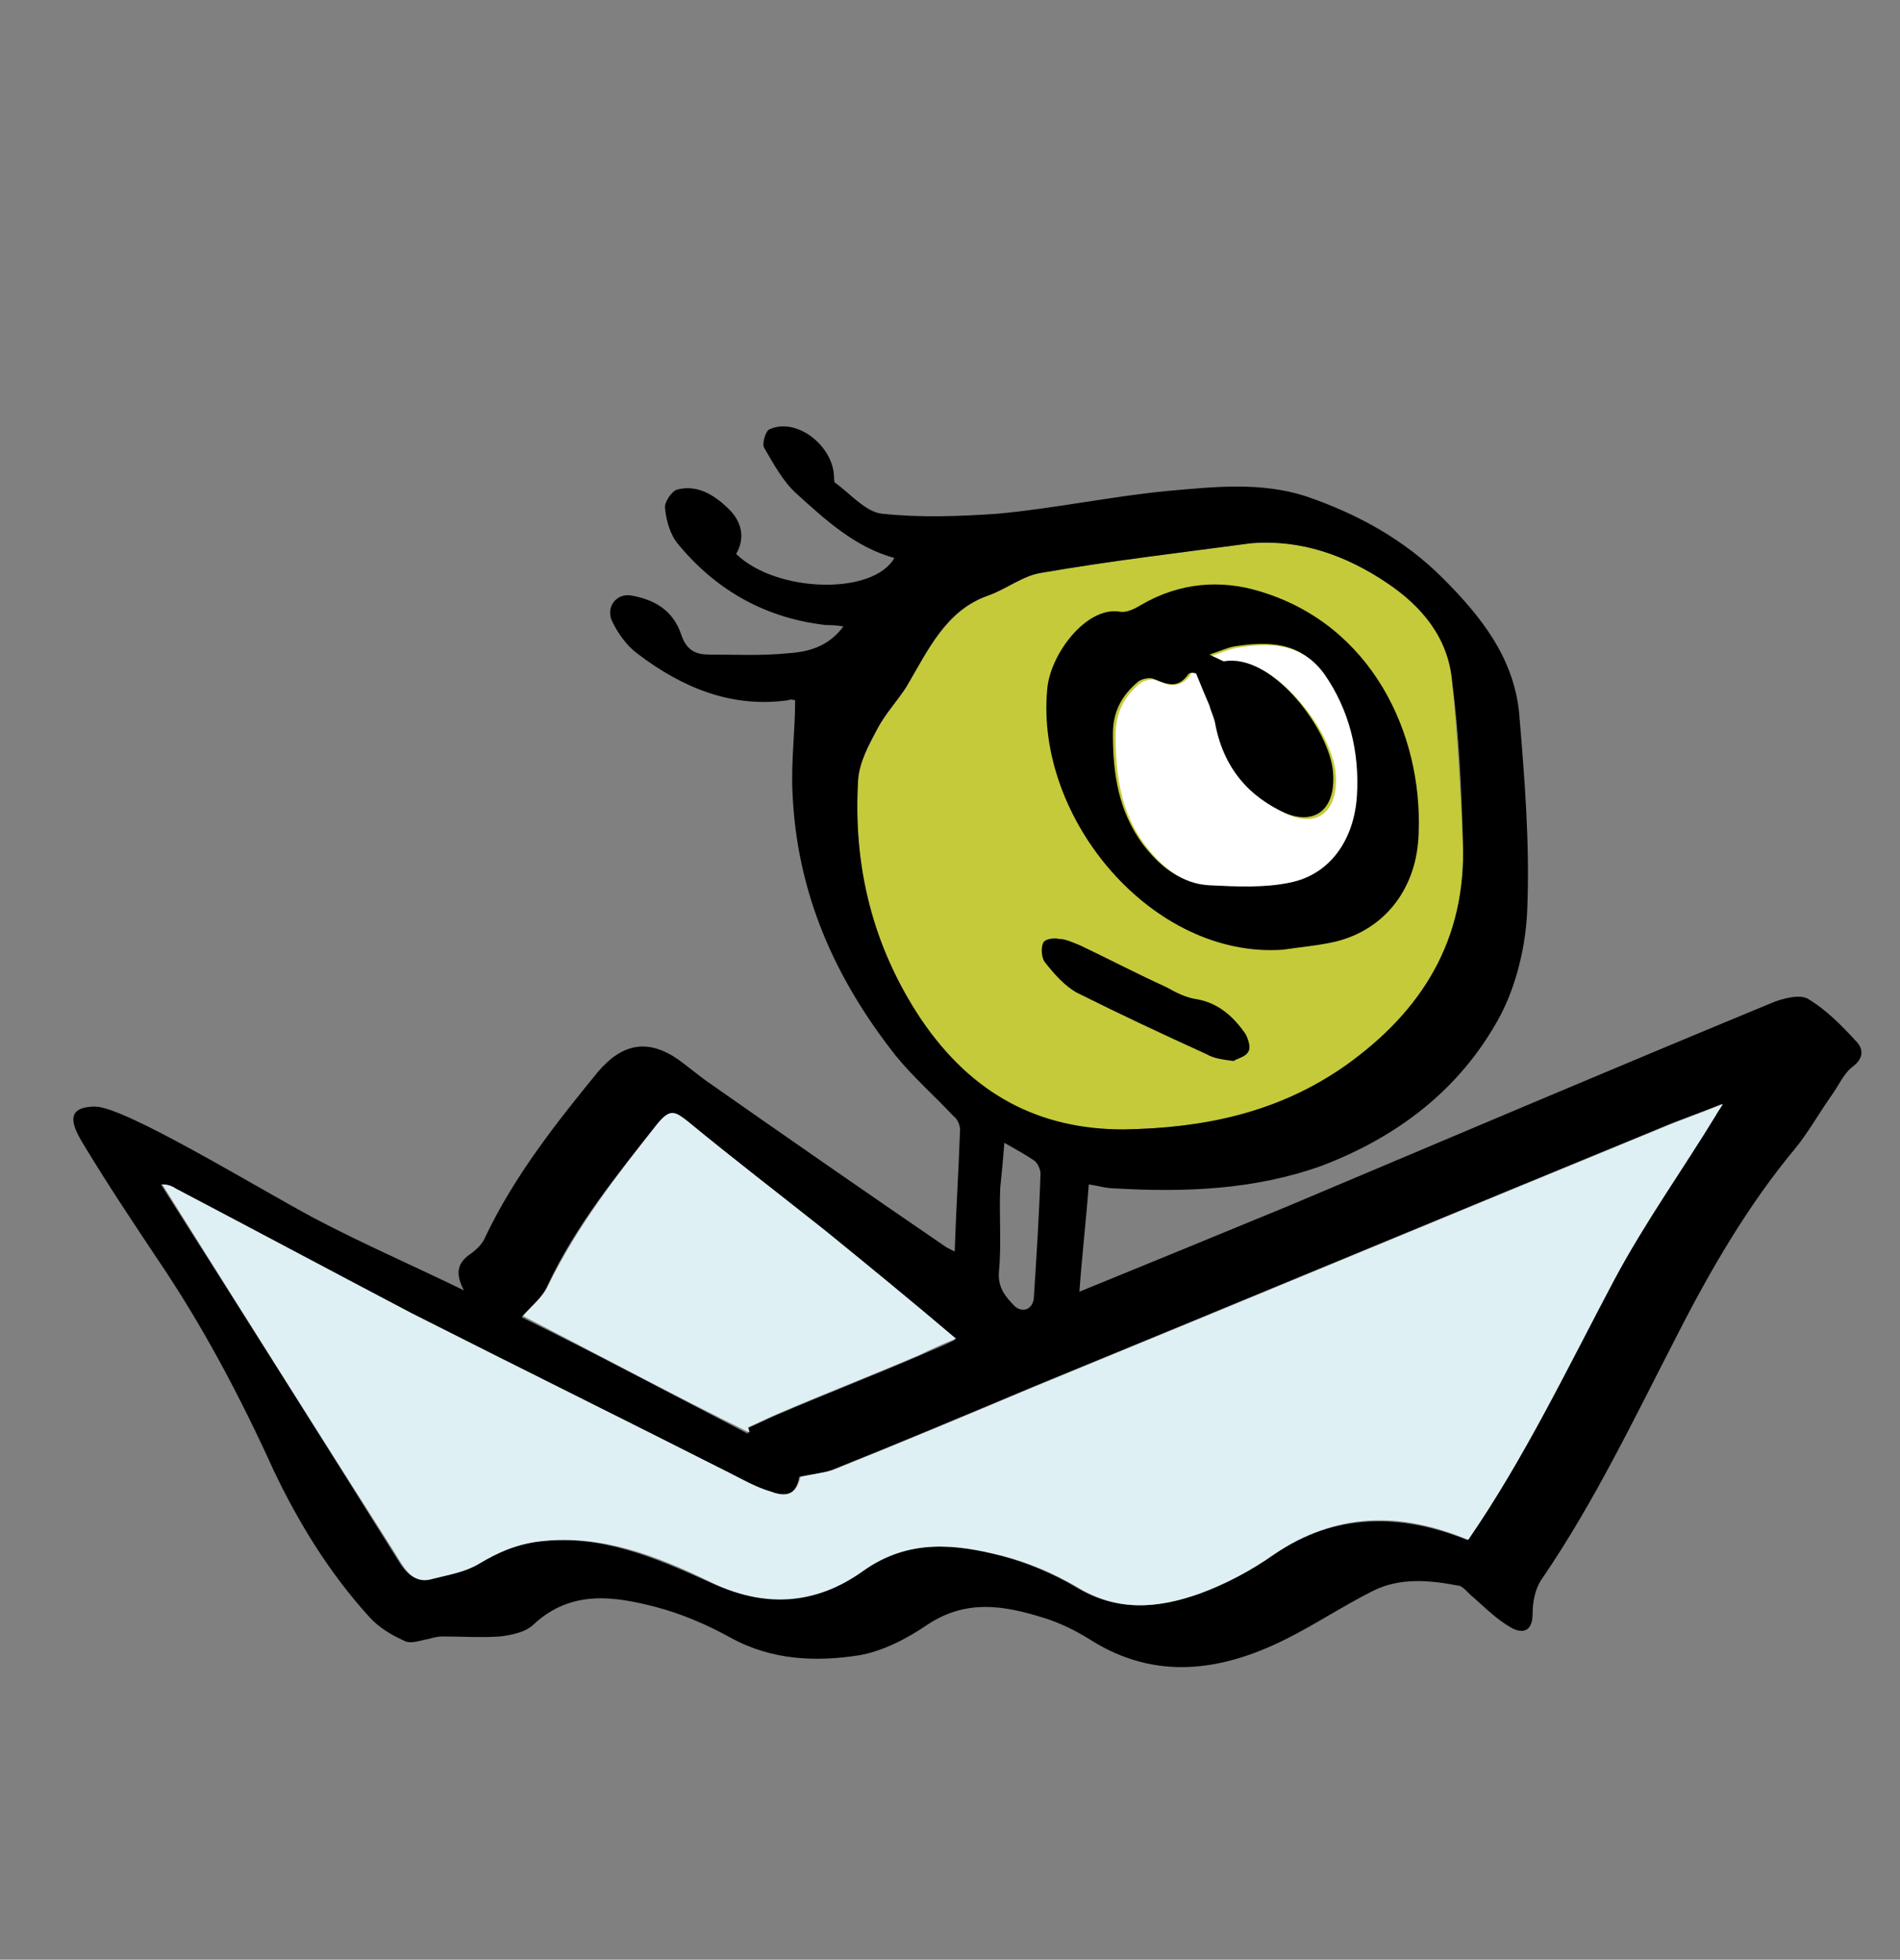
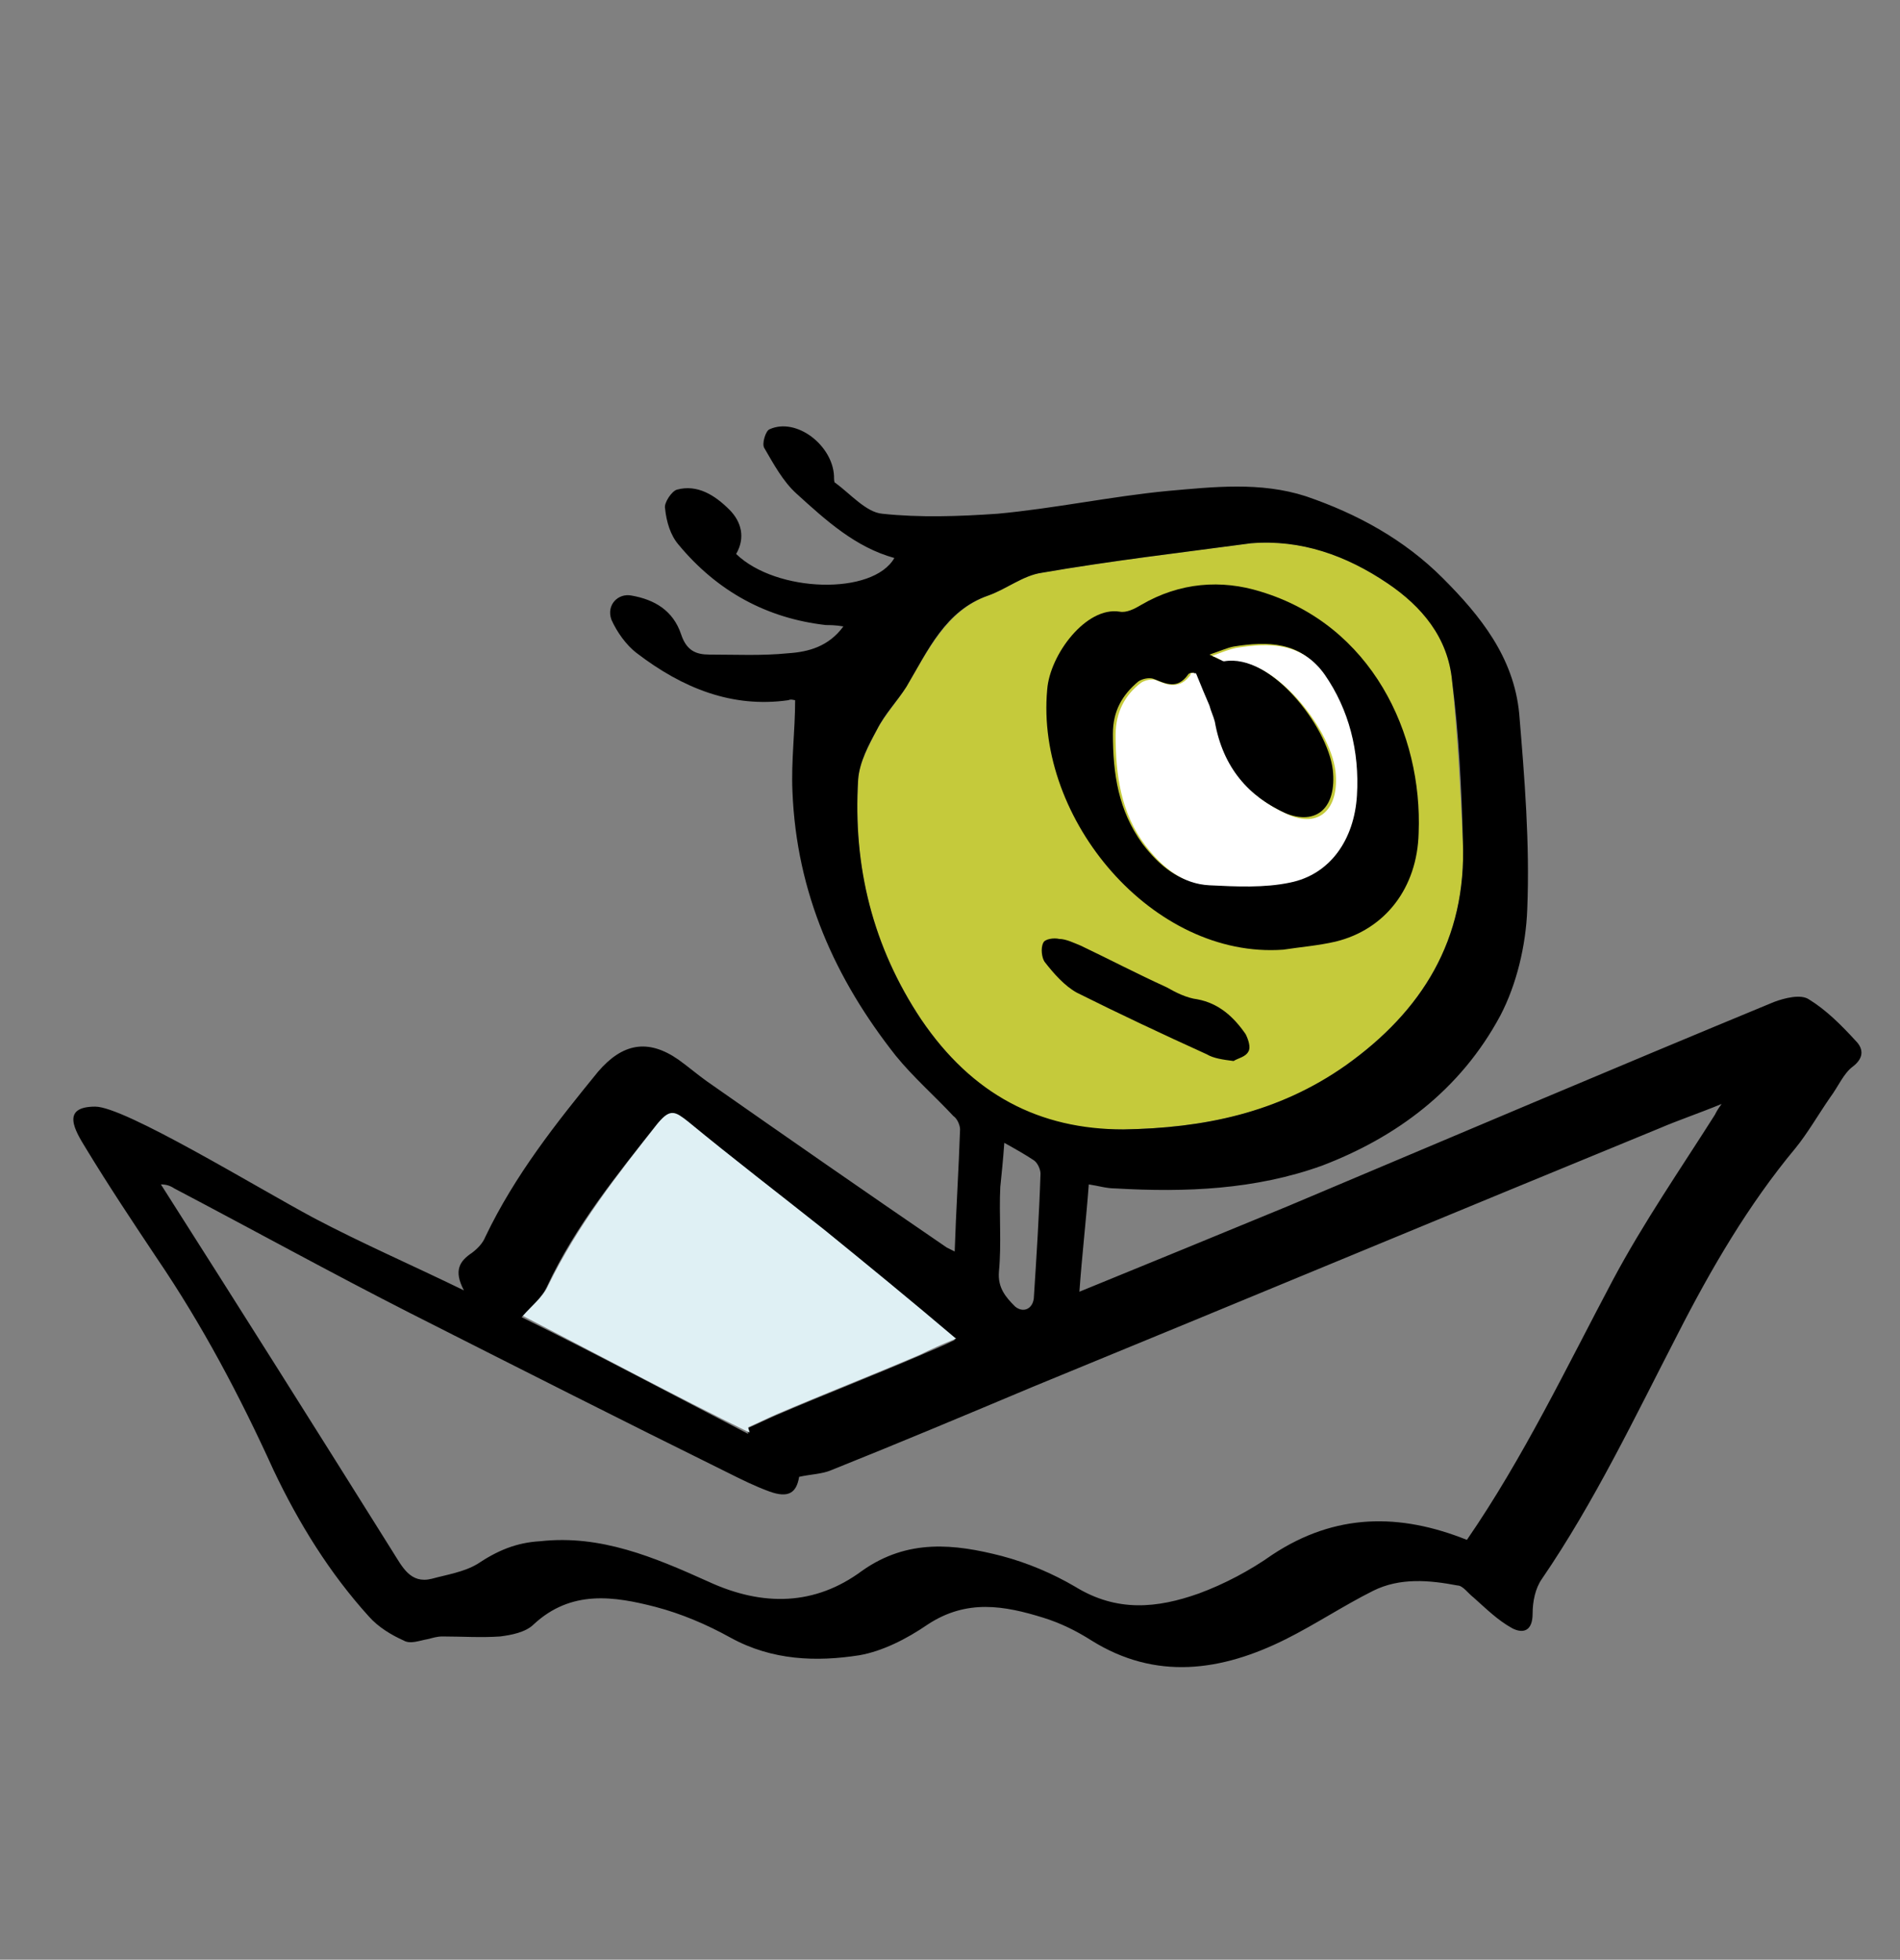
<svg xmlns="http://www.w3.org/2000/svg" version="1.1" id="Layer_1" x="0px" y="0px" viewBox="0 0 141.7 146.1" style="enable-background:new 0 0 141.7 146.1;" xml:space="preserve">
  <rect x="0" y="0" width="141.7" height="146.1" fill="#808080" stroke="none" />
  <style type="text/css">
	.st0{fill:#C5CA3B;}
	.st1{fill:#FFFFFF;}
	.st2{fill:#DFF0F4;}
</style>
  <g>
    <path class="st0" d="M93.3,40.5c3.8-0.3,7.1,0.9,10.2,3c2.6,1.7,4.5,4,4.8,7.3c0.4,4,0.6,7.9,0.8,11.9c0.3,7.4-3.1,12.7-8.7,16.7   c-5,3.6-10.7,4.7-16.6,4.8c-6.3,0.1-11.3-2.6-15.1-8.2c-3.6-5.4-5.1-11.3-4.7-17.9c0.1-1.3,0.8-2.5,1.4-3.7   c0.6-1.1,1.5-2.1,2.2-3.2c1.6-2.7,3-5.7,6.1-6.8c1.4-0.5,2.6-1.5,4-1.7C82.9,41.8,88.1,41.2,93.3,40.5z" />
    <path d="M23.4,90.8c3.6,1.9,7.3,3.5,11.2,5.4c-0.8-1.5-0.3-2.2,0.6-2.8c0.4-0.3,0.8-0.7,1-1.2c2.2-4.6,5.3-8.5,8.4-12.3   c1.8-2.1,3.7-2.5,6-0.9c0.7,0.5,1.4,1.1,2.1,1.6c6,4.2,11.9,8.3,17.9,12.4c0.2,0.1,0.4,0.2,0.6,0.3c0.1-3.1,0.3-6.1,0.4-9.1   c0-0.3-0.2-0.8-0.5-1c-1.4-1.5-3-2.9-4.3-4.5C62.3,73,59.4,66.6,59.1,59c-0.1-2.3,0.2-4.5,0.2-6.8c-0.1,0-0.3-0.1-0.5,0   c-4.2,0.6-7.9-0.9-11.3-3.5c-0.8-0.6-1.5-1.6-1.9-2.5c-0.4-1.1,0.5-2,1.5-1.8c1.7,0.3,3.1,1.1,3.7,2.9c0.4,1.2,1.1,1.5,2.1,1.5   c2,0,3.9,0.1,5.9-0.1c1.5-0.1,3-0.5,4.1-2c-0.6-0.1-1-0.1-1.3-0.1c-4.4-0.5-8.1-2.5-11-6c-0.6-0.7-0.9-1.7-1-2.7   c-0.1-0.4,0.5-1.3,0.9-1.4c1.5-0.4,2.8,0.4,3.9,1.5c0.9,0.9,1.2,2.1,0.5,3.3c3,2.9,10.2,3.1,11.8,0.3c-2.9-0.8-5.1-2.8-7.3-4.8   c-1-0.9-1.7-2.2-2.4-3.4c-0.2-0.3,0.1-1.3,0.4-1.4c2-0.9,4.7,1.2,4.8,3.5c0,0.2,0,0.5,0.1,0.5c1.1,0.8,2.3,2.2,3.5,2.3   c2.8,0.3,5.7,0.2,8.6,0c4.3-0.4,8.5-1.3,12.7-1.7c3.4-0.3,6.9-0.7,10.3,0.4c3.8,1.3,7.3,3.2,10.2,6.1c2.8,2.8,5.3,5.9,5.7,10.1   c0.4,4.8,0.8,9.7,0.6,14.6c-0.1,2.7-0.8,5.6-2,7.9c-3,5.6-7.8,9.1-13.3,11.2c-5,1.8-10.2,2-15.4,1.7c-0.7,0-1.3-0.2-2-0.3   c-0.2,2.7-0.5,5.2-0.7,8c5.4-2.2,10.5-4.3,15.6-6.4c12.1-5.1,24.1-10.2,36.2-15.2c0.8-0.3,2-0.6,2.6-0.2c1.3,0.8,2.4,1.9,3.5,3.1   c0.5,0.5,0.7,1.2-0.2,1.9c-0.7,0.5-1.1,1.5-1.7,2.3c-0.9,1.3-1.7,2.7-2.6,3.8c-3.5,4.2-6.3,9-8.8,13.9c-3.2,6.2-6.2,12.5-10.1,18.2   c-0.5,0.7-0.7,1.7-0.7,2.6c0,1.3-0.7,1.5-1.5,1.1c-1.1-0.6-2-1.5-2.9-2.3c-0.4-0.3-0.8-0.9-1.2-0.9c-2.1-0.4-4.3-0.6-6.3,0.4   c-2.2,1.1-4.3,2.5-6.5,3.6c-4.8,2.4-9.7,3.1-14.5,0.1c-1.1-0.7-2.3-1.3-3.6-1.7c-2.9-0.9-5.7-1.4-8.6,0.5c-1.6,1.1-3.4,2-5.1,2.3   c-3.2,0.5-6.5,0.4-9.6-1.3c-1.8-1-3.7-1.8-5.6-2.3c-3.1-0.8-6.3-1.3-9.1,1.3c-0.6,0.6-1.7,0.8-2.5,0.9c-1.4,0.1-2.9,0-4.3,0   c-0.4,0-0.7,0.1-1.1,0.2c-0.6,0.1-1.3,0.4-1.8,0.1c-0.9-0.4-1.9-1-2.6-1.8c-2.9-3.2-5.2-6.9-7.1-10.9c-2.5-5.5-5.3-10.8-8.7-15.8   c-1.8-2.7-3.6-5.4-5.3-8.2c-0.8-1.3-1.9-3.1,0.7-3.1C9.3,82.5,19.1,88.5,23.4,90.8z M57.4,111.2c-1.1-0.4-2.1-0.9-3.1-1.4   c-7.9-3.9-15.8-7.9-23.7-11.9c-5.9-3-11.7-6.2-17.6-9.3c-0.3-0.2-0.6-0.3-1-0.3c5.8,9.1,11.6,18.3,17.3,27.4c0.7,1.1,1.3,2.4,2.9,2   c1.1-0.3,2.4-0.5,3.4-1.1c1.5-1,2.9-1.6,4.7-1.7c4.5-0.5,8.5,1.2,12.5,3c4.1,1.9,8,1.8,11.5-0.8c3.4-2.4,6.9-2,10.4-1.1   c1.9,0.5,3.8,1.3,5.5,2.3c3.1,1.9,6.1,1.6,9.2,0.5c1.9-0.7,3.8-1.7,5.5-2.9c4.7-3.1,9.5-3.1,14.5-1.1c4.2-6.1,7.4-12.8,10.9-19.4   c2.3-4.3,5-8.2,7.6-12.3c0.1-0.2,0.2-0.4,0.5-0.8c-1.7,0.7-3.2,1.2-4.6,1.8c-15.6,6.4-31.2,12.9-46.8,19.3c-5,2.1-10,4.2-15,6.2   c-0.7,0.3-1.5,0.3-2.4,0.5C59.4,111.3,58.8,111.7,57.4,111.2z M77.7,42.7c-1.4,0.2-2.6,1.2-4,1.7c-3.2,1.1-4.5,4.1-6.1,6.8   c-0.7,1.1-1.6,2-2.2,3.2c-0.6,1.1-1.3,2.4-1.4,3.7c-0.4,6.5,1.1,12.5,4.7,17.9c3.8,5.6,8.8,8.2,15.1,8.2c5.9-0.1,11.5-1.2,16.6-4.8   c5.6-4,9-9.3,8.7-16.7c-0.1-4-0.3-8-0.8-11.9c-0.3-3.3-2.3-5.6-4.8-7.3c-3.1-2.1-6.5-3.3-10.2-3C88.1,41.2,82.9,41.8,77.7,42.7z    M55.8,106.9c0-0.1-0.1-0.3-0.1-0.4c0.7-0.3,1.5-0.7,2.2-1c3.5-1.5,7.1-2.9,10.6-4.4c0.9-0.4,1.7-0.7,2.7-1.2   c-3.3-2.8-6.5-5.5-9.8-8.1c-3.4-2.7-6.8-5.4-10.2-8.1c-0.9-0.7-1.3-0.9-2.2,0.1c-3,3.8-6.1,7.6-8.2,12.1c-0.4,0.9-1.2,1.5-1.9,2.3   C44.6,101,50.2,104,55.8,106.9z M74.6,88.5c-0.1,2.1,0.1,4.2-0.1,6.3c-0.1,1.2,0.5,1.9,1.2,2.6c0.6,0.5,1.3,0.2,1.4-0.6   c0.2-3.1,0.4-6.2,0.5-9.3c0-0.3-0.2-0.8-0.5-1c-0.6-0.4-1.3-0.8-2.2-1.3C74.8,86.6,74.7,87.5,74.6,88.5z" />
    <path d="M78.1,51.4c0.2-2.6,2.9-6.2,5.4-5.8c0.5,0.1,1.1-0.2,1.6-0.5c2.9-1.7,6-1.9,8.9-1c8.3,2.5,12.1,10.6,11.8,18   c-0.1,4.1-2.5,7.2-6.2,8.1c-1.3,0.3-2.6,0.4-3.9,0.6C86,71.5,77.2,61.1,78.1,51.4z M88.6,50.3C87.8,51.4,87,51,86,50.6   c-0.3-0.1-0.8,0-1.1,0.2c-1.2,1-1.9,2.2-1.9,3.9c0,3,0.4,5.7,2.2,8.2c1.3,1.7,2.8,2.9,4.8,3c2,0.1,4,0.2,6-0.2c3-0.6,4.8-3.2,5-6.5   c0.2-3.3-0.6-6.4-2.4-9c-1.6-2.4-4.1-2.4-6.6-2c-0.5,0.1-0.9,0.3-1.8,0.6c0.6,0.3,0.8,0.4,0.9,0.4c3.6-0.6,7.9,4.9,8.3,8.2   c0.3,2.8-1.2,4.2-3.6,3.2c-2.8-1.3-4.8-3.5-5.4-6.9c-0.1-0.4-0.2-0.8-0.4-1.2c-0.3-0.7-0.6-1.5-1-2.4   C89.1,50.2,88.7,50.1,88.6,50.3z" />
    <path d="M92,79.1c0.3-0.2,0.9-0.3,1.1-0.7c0.2-0.3,0-0.9-0.2-1.3c-0.9-1.3-2-2.3-3.6-2.6c-0.8-0.1-1.6-0.5-2.3-0.9   c-2.2-1-4.3-2.1-6.4-3.1c-0.5-0.2-1.1-0.5-1.6-0.5c-0.4-0.1-1.1,0-1.2,0.3c-0.2,0.4-0.1,1.1,0.1,1.4c0.7,0.9,1.5,1.8,2.4,2.3   c3.2,1.6,6.4,3.1,9.7,4.6C90.5,78.9,91.2,79,92,79.1z" />
    <path class="st1" d="M89.2,50.2c0.4,1,0.7,1.7,1,2.4c0.1,0.4,0.3,0.8,0.4,1.2c0.6,3.4,2.5,5.6,5.4,6.9c2.4,1.1,3.9-0.4,3.6-3.2   c-0.4-3.3-4.8-8.8-8.3-8.2c-0.2,0-0.3-0.2-0.9-0.4c0.8-0.3,1.3-0.5,1.8-0.6c2.5-0.4,4.9-0.4,6.6,2c1.8,2.6,2.6,5.7,2.4,9   c-0.2,3.3-2,5.9-5,6.5c-1.9,0.4-4,0.3-6,0.2c-2-0.1-3.5-1.3-4.8-3c-1.8-2.4-2.2-5.2-2.2-8.2c0-1.7,0.7-3,1.9-3.9   c0.3-0.2,0.8-0.3,1.1-0.2c0.9,0.4,1.8,0.7,2.6-0.4C88.7,50.1,89.1,50.2,89.2,50.2z" />
-     <path class="st2" d="M59.7,110.1c0.9-0.2,1.7-0.3,2.4-0.5c5-2,10-4.1,15-6.2c15.6-6.4,31.2-12.9,46.8-19.3c1.4-0.6,2.9-1.1,4.6-1.8   c-0.3,0.5-0.4,0.6-0.5,0.8c-2.5,4.1-5.3,8-7.6,12.3c-3.5,6.6-6.7,13.3-10.9,19.4c-5-2.1-9.8-2.1-14.5,1.1c-1.7,1.2-3.6,2.2-5.5,2.9   c-3.1,1.1-6.1,1.4-9.2-0.5c-1.7-1-3.6-1.8-5.5-2.3c-3.5-0.9-7-1.3-10.4,1.1c-3.6,2.6-7.5,2.8-11.5,0.8c-3.9-1.9-8-3.5-12.5-3   c-1.8,0.2-3.2,0.8-4.7,1.7c-1,0.6-2.2,0.8-3.4,1.1c-1.6,0.5-2.2-0.9-2.9-2c-5.8-9.1-11.6-18.3-17.3-27.4c0.4,0,0.7,0.1,1,0.3   c5.9,3.1,11.7,6.2,17.6,9.3c7.9,4,15.8,7.9,23.7,11.9c1,0.5,2,1.1,3.1,1.4C58.8,111.7,59.4,111.3,59.7,110.1z" />
    <path class="st2" d="M39,98.1c0.7-0.8,1.5-1.4,1.9-2.3c2.2-4.5,5.2-8.3,8.2-12.1c0.9-1.1,1.3-0.8,2.2-0.1c3.4,2.8,6.8,5.4,10.2,8.1   c3.2,2.6,6.5,5.3,9.8,8.1c-1,0.4-1.9,0.8-2.7,1.2c-3.5,1.5-7.1,2.9-10.6,4.4c-0.7,0.3-1.5,0.7-2.2,1c0,0.1,0.1,0.3,0.1,0.4   C50.2,104,44.6,101,39,98.1z" />
  </g>
</svg>